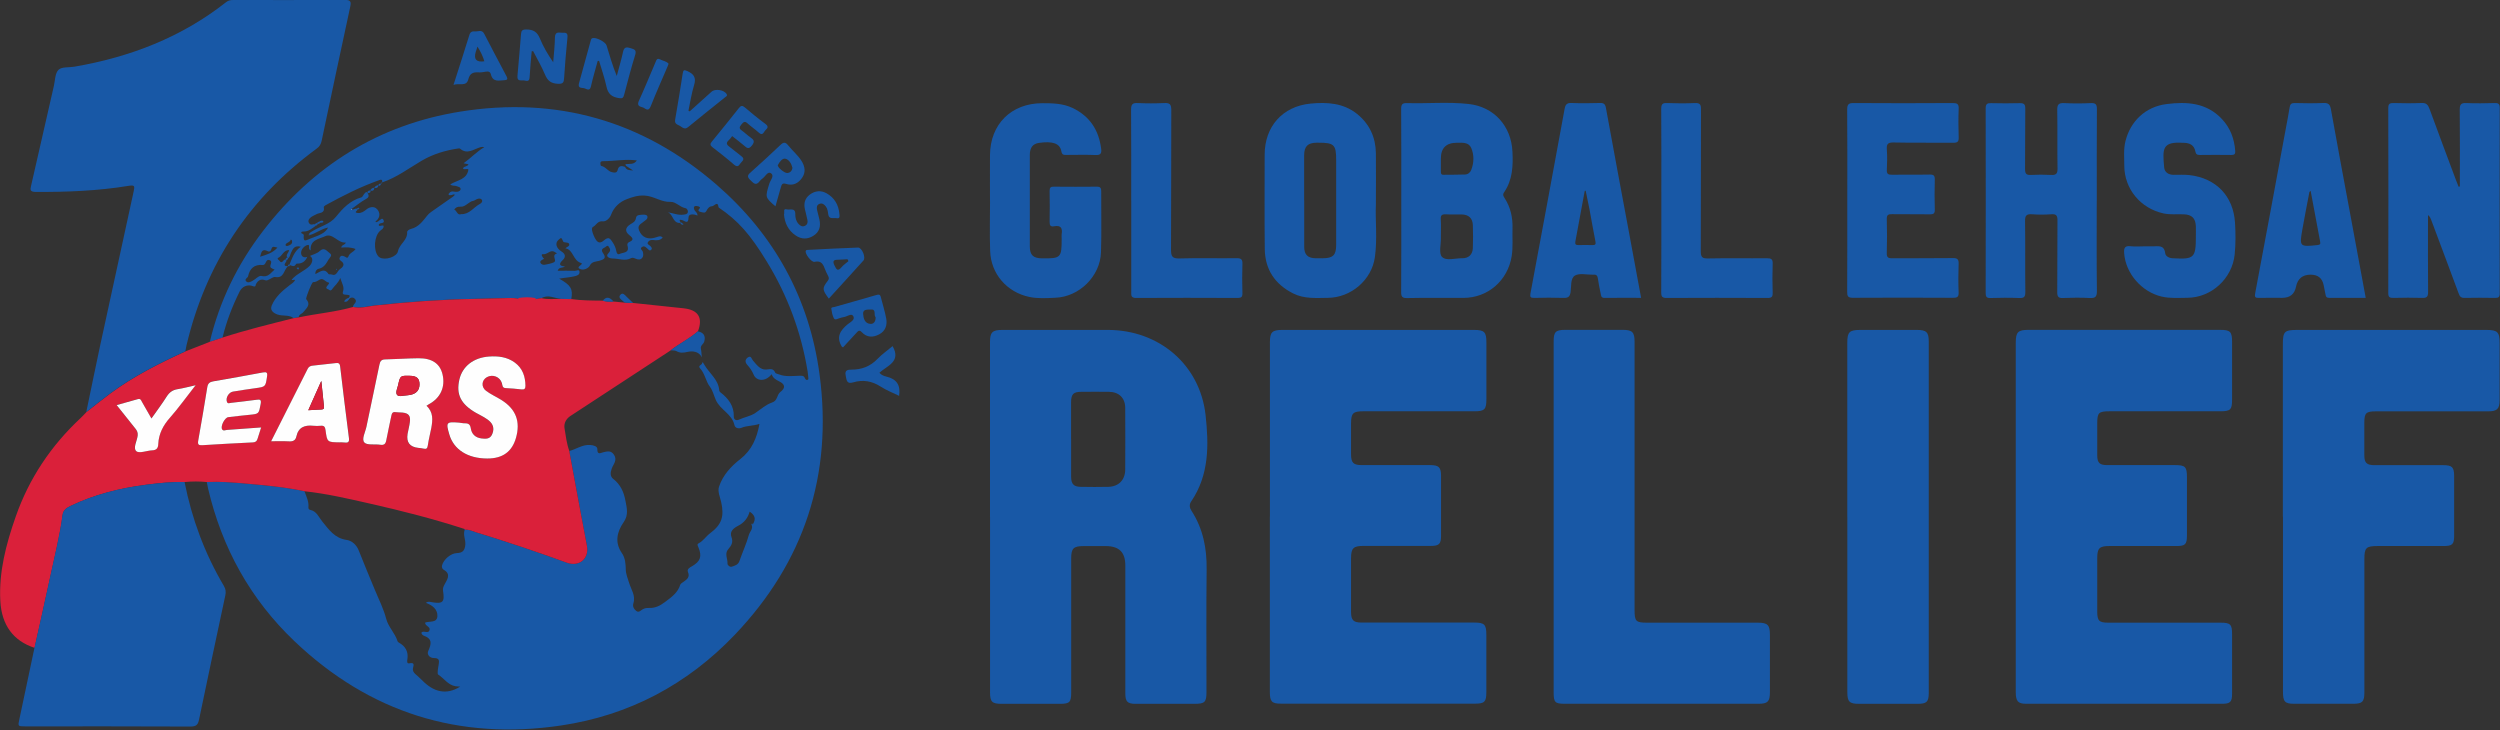
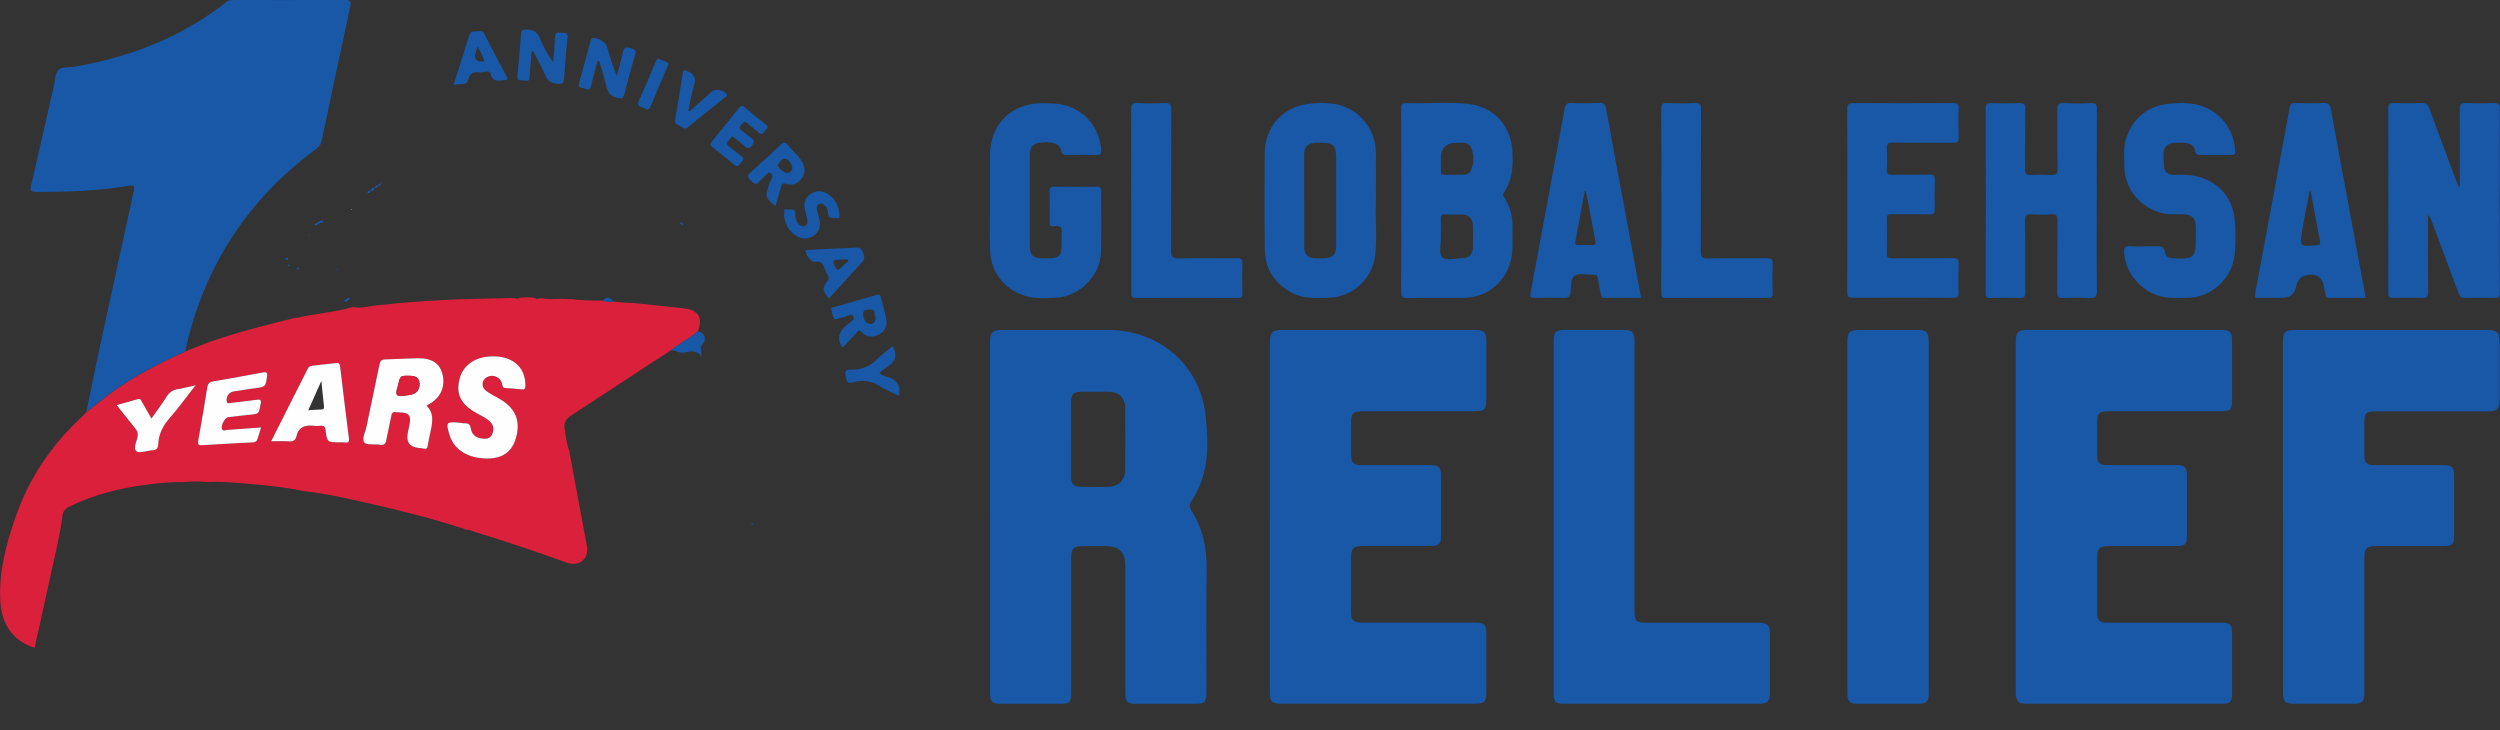
<svg xmlns="http://www.w3.org/2000/svg" width="452" height="132" viewBox="0 0 452 132" fill="none">
  <rect x="0" y="0" width="452" height="132" fill="#333333" stroke="none" />
  <g clip-path="url(#clip0_0_3)">
-     <path d="M37.94 61.78C39.7 54.42 42.95 47.75 47.55 41.77C56.62 29.96 68.5 22.54 83.22 20.18C100.62 17.39 116.19 21.82 129.53 33.37C140.01 42.45 146.35 53.99 148.18 67.73C150.59 85.8 145.43 101.6 132.81 114.81C124.23 123.79 113.7 129.35 101.43 131.17C82.97 133.91 66.8 128.83 53.25 115.94C45.27 108.35 40.13 99.05 37.62 88.32C37.53 87.93 37.47 87.54 37.39 87.15C39.74 87.03 42.09 87.22 44.42 87.43C47.98 87.75 51.55 88.06 55.05 88.82C55.38 89.77 55.88 90.69 55.76 91.75C55.74 91.96 55.86 92.14 56.09 92.19C57.26 92.43 57.62 93.49 58.26 94.28C59.46 95.74 60.5 97.32 62.68 97.62C63.56 97.74 64.43 98.45 64.84 99.48C65.81 101.92 66.82 104.35 67.83 106.78C68.53 108.46 69.36 110.09 69.82 111.87C70.21 113.38 71.44 114.47 71.88 115.95C71.91 116.05 72.03 116.13 72.13 116.19C73.35 116.87 73.85 117.86 73.66 119.15C73.61 119.46 73.51 120.04 74.01 119.93C74.94 119.73 74.82 120.2 74.68 120.75C74.56 121.24 74.77 121.59 75.13 121.9C75.52 122.24 75.91 122.58 76.27 122.95C78.43 125.18 80.73 125.69 83.21 124.14C82.9 124.12 82.62 124.11 82.35 124.07C80.99 123.85 80.28 122.64 79.22 121.96C79.02 121.83 79.2 120.8 79.3 120.23C79.45 119.39 79.44 118.98 78.43 118.97C77.68 118.97 77.14 118.33 77.43 117.69C77.98 116.46 78.22 115.51 76.65 114.94C76.45 114.86 76.16 114.66 76.21 114.35C76.64 113.92 77.45 114.69 77.67 113.89C77.83 113.3 76.86 113.2 76.86 112.57C77.67 112.25 79.01 112.68 79.08 111.4C79.14 110.17 78.19 109.43 77.01 109C77.38 108.69 77.69 108.81 77.98 108.86C80.08 109.23 80.43 108.89 80.1 106.8C80.03 106.34 80.18 106.05 80.4 105.62C80.76 104.92 81.65 103.82 80.26 103.04C80 102.89 79.82 102.61 79.92 102.22C80.21 101.14 81.49 100.04 82.6 100C83.59 99.96 84.03 99.6 84.13 98.49C84.21 97.56 83.68 96.7 84.02 95.79C84.73 95.66 85.34 96.02 85.98 96.21C91.51 97.91 97 99.74 102.44 101.72C104.72 102.55 106.54 101.04 106.12 98.71C105.76 96.71 105.36 94.71 104.99 92.71C104.3 88.99 103.61 85.27 102.92 81.54C104.18 81.23 105.28 80.36 106.67 80.45C107.28 80.49 108.02 80.68 108 81.19C107.97 82.29 108.56 81.9 109.04 81.78C109.79 81.6 110.47 81.39 111.02 82.24C111.65 83.21 110.89 83.93 110.62 84.67C110.34 85.45 110.26 86.11 110.9 86.61C112.17 87.6 112.78 88.94 113.06 90.44C113.3 91.77 113.72 93.04 112.75 94.42C111.58 96.1 111.08 98.05 112.43 99.99C113.05 100.88 113.12 101.94 113.14 102.97C113.16 103.83 113.5 104.56 113.73 105.35C114.09 106.55 114.97 107.69 114.51 109.1C114.34 109.61 114.6 110.13 115.05 110.47C115.49 110.8 115.8 110.41 116.11 110.21C116.5 109.96 116.89 109.9 117.35 109.92C118.45 109.96 119.33 109.53 120.24 108.84C121.4 107.97 122.53 107.19 122.99 105.73C123.06 105.5 123.38 105.34 123.6 105.18C124.2 104.75 124.77 104.36 124.39 103.44C124.16 102.87 124.71 102.61 125.13 102.37C126.63 101.5 126.95 100.6 126.28 98.97C126.17 98.7 125.97 98.41 126.3 98.24C127.15 97.81 127.63 96.98 128.35 96.44C130.47 94.87 130.98 93.42 130.39 90.78C130.19 89.87 129.71 88.89 130 87.99C130.69 85.91 132.16 84.32 133.84 83.01C135.92 81.38 136.84 79.23 137.31 76.64C136.15 77.03 135.07 76.93 134.07 77.34C133.58 77.54 132.92 77.45 132.78 76.83C132.34 74.85 130.26 74.13 129.44 72.36C129.08 71.57 128.9 70.66 128.36 69.94C127.59 68.92 127.46 67.55 126.57 66.59C126.07 66.05 127.04 66 126.94 65.58C126.94 65.57 127.07 65.51 127.08 65.51C127.19 65.68 127.29 65.85 127.39 66.02C128.29 67.54 129.91 68.64 130.04 70.61C130.04 70.71 130.14 70.84 130.22 70.91C131.67 72.03 132.73 73.35 132.67 75.33C132.66 75.82 133.06 76.13 133.61 75.87C134.59 75.41 135.69 75.26 136.6 74.64C137.57 73.98 138.5 73.14 139.58 72.78C140.64 72.43 140.42 71.39 141.08 70.88C142.06 70.13 141.98 69.48 140.84 68.93C140.23 68.64 139.74 68.33 139.52 67.65C138.33 69.15 136.72 68.85 136.27 67.76C135.99 67.09 135.61 66.52 135.12 65.98C134.72 65.54 134.64 65.03 135.19 64.64C135.82 64.19 135.87 64.89 136.12 65.17C136.8 65.93 137.44 66.92 138.56 66.81C139.29 66.74 139.81 66.55 140.16 67.38C140.24 67.56 140.64 67.61 140.9 67.71C142.06 68.15 143.27 67.97 144.46 67.94C144.93 67.94 145.33 67.85 145.54 68.39C145.62 68.59 145.77 68.75 145.99 68.68C146.24 68.6 146.15 68.36 146.13 68.17C146.1 67.85 146.08 67.53 146.03 67.22C144.87 60.09 142.41 53.45 138.63 47.28C135.58 42.3 133.49 39.94 129.92 37.5C129.77 36.21 129.12 37.29 128.73 37.29C128.26 37.29 127.94 37.69 127.75 38.08C127.49 38.62 127.1 38.41 126.73 38.33C126.29 38.24 126.1 38.09 126.51 37.65C126.68 37.47 126.37 37.33 126.19 37.29C126 37.25 125.77 37.21 125.61 37.29C125.4 37.38 125.45 37.62 125.5 37.82C125.59 38.24 126.14 38.41 126.1 38.97C125.44 38.68 124.51 38.62 124.49 39.29C124.45 40.67 123.82 39.93 123.33 39.79C122.74 39.62 122.82 39.85 123.06 40.21C123.01 40.24 122.96 40.28 122.91 40.31C121.6 40.33 121.73 38.72 120.71 38.37C121.7 38.54 122.63 38.96 123.64 38.8C123.92 38.76 124.25 38.72 124.34 38.43C124.45 38.1 124.23 37.7 123.94 37.64C122.93 37.46 122.19 36.46 121.24 36.5C119.56 36.58 118.26 35.46 116.57 35.36C115.31 35.28 114.26 35.65 113.3 36.02C112.09 36.48 110.99 37.42 110.47 38.85C110.27 39.4 109.61 40.1 108.95 40.02C108.03 39.91 107.8 40.74 107.21 41.03C106.84 41.22 107.09 42 107.35 42.61C107.85 43.76 108.33 44.22 109.17 43.48C110.07 42.7 110.33 43.14 110.79 43.85C111.11 44.33 111.32 44.82 111.42 45.37C111.48 45.72 111.65 46.1 112.01 45.92C112.63 45.61 113.85 45.8 113.46 44.45C113.39 44.21 113.41 43.91 113.76 43.76C114.61 43.4 114.48 43.06 113.81 42.53C112.93 41.85 113.03 41.15 113.96 40.56C114.41 40.27 114.89 40.1 114.99 39.39C115.07 38.78 115.79 38.86 116.3 38.81C116.57 38.79 116.97 38.85 117.04 39.1C117.18 39.63 116.66 39.82 116.34 40.1C115.86 40.52 115.16 40.73 115.56 41.69C116.07 42.91 117.13 43.43 118.68 42.89C119.11 42.74 119.46 42.59 119.82 42.96C119.34 43.49 118.74 43.48 118.14 43.4C117.74 43.35 117.4 43.42 117.18 43.73C116.88 44.14 117.36 44.26 117.55 44.46C117.75 44.67 117.99 44.91 117.74 45.16C117.46 45.45 117.25 45.13 117.05 44.95C116.78 44.71 116.52 44.4 116.12 44.63C115.55 44.96 116.16 45.23 116.22 45.52C116.31 45.93 116.38 46.29 116.09 46.64C115.77 47.02 115.35 46.94 115 46.8C114.69 46.68 114.39 46.51 114.1 46.67C113 47.28 111.87 46.72 110.76 46.74C110.37 46.74 109.31 46.47 110.01 45.77C110.59 45.2 110.17 44.82 110.03 44.57C109.84 44.22 109.51 44.69 109.24 44.8C108.63 45.06 108.81 45.45 109.09 45.86C109.72 46.76 109.03 46.93 108.39 47.14C107.75 47.34 107.03 47.21 106.61 48.07C106.45 48.4 105.63 48.92 104.98 48.68C103.89 48.29 105.5 47.88 105.13 47.57C103.54 47.16 103.73 45.14 102.22 44.9C102.5 44.6 102.98 44.55 102.92 44.18C102.86 43.83 102.42 43.88 102.13 43.81C102 43.78 101.89 43.83 101.8 43.61C101.5 42.89 101.47 42.91 100.94 43.4C100.31 43.98 100.57 44.88 101.53 45.48C102.25 45.92 102.31 46.48 101.75 47.01C101.17 47.56 100.89 48.09 102.15 48.18C101.7 48.5 101.09 48.22 100.82 48.95C101.89 48.95 102.91 48.92 103.91 48.97C104.2 48.99 104.75 48.6 104.78 49.18C104.8 49.7 104.33 49.85 103.79 49.97C102.98 50.16 102.13 50.19 101.1 50.38C103.24 51.58 103.61 52.24 103.29 54.08C102.67 54.07 102.04 54.05 101.42 54.04C100.25 53.92 99.1 53.19 97.89 53.91C97.48 53.97 97.07 54.04 96.66 54.1C95.73 54.1 94.79 54.1 93.86 54.1C93.13 53.82 92.37 53.88 91.61 53.89C89.66 53.93 87.7 54 85.75 54.03C79.72 54.14 73.72 54.57 67.73 55.23C66.44 55.37 65.15 55.79 63.82 55.49C63.81 54.98 64.62 54.7 64.25 54.14C64.03 53.81 63.63 53.68 63.22 53.94C63.17 53.9 63.13 53.86 63.08 53.82C63.38 53.41 63.2 53.35 62.78 53.3C62.46 53.26 61.79 53.37 62.01 52.73C62.3 51.86 61.82 51.26 61.52 50.26C61.13 51.24 60.47 51.66 60.05 52.28C59.73 52.75 59.55 52.36 59.29 52.28C59.01 52.18 58.89 52.08 59.09 51.78C59.25 51.55 59.73 51.13 59.37 51.07C58.8 50.97 58.46 50.2 57.81 50.55C57.43 50.76 57.1 51.03 56.61 51.01C56.38 51 55.21 53.92 55.37 54.1C56.27 55.13 55.37 55.75 54.84 56.43C54.58 56.76 54.03 56.83 54 57.37C53.69 57.42 53.38 57.47 53.07 57.51C52.21 56.86 51.13 57.2 50.16 56.86C49.35 56.57 48.78 56.06 49.14 55.21C49.8 53.65 51.04 52.59 52.33 51.59C52.71 51.3 53.14 51.08 53.36 50.63C53.15 50.5 52.79 50.75 52.74 50.55C53.7 49.45 55.05 49.01 55.99 48.07C56.21 47.85 56.91 46.86 56.04 46.27C56.66 45.98 57.35 45.83 57.78 45.41C58.64 44.58 59.12 45.43 59.61 45.77C60.18 46.16 59.63 46.54 59.39 46.94C58.95 47.69 58.57 48.41 57.59 48.6C57.28 48.66 56.96 49.02 57.03 49.56C57.85 49.17 58.63 48.36 59.39 49.55C59.45 49.65 59.78 49.55 59.95 49.63C60.89 49.99 60.97 48.97 61.48 48.65C61.95 48.35 62.52 47.76 61.64 47.17C61.38 46.99 61.28 46.76 61.48 46.46C61.68 46.15 61.91 46.24 62.2 46.33C62.45 46.4 62.82 46.86 62.99 46.37C63.21 45.71 63.93 45.58 64.29 45.02C63.42 44.68 62.57 44.69 61.69 44.76C61.8 44.18 62.45 44.32 62.5 43.84C61.07 44.01 60.17 42.06 58.78 42.71C57.68 43.22 56.01 43.36 56.17 45.26C55.52 45.02 56.27 44.04 55.48 44.33C54.99 44.51 54.39 45.11 54.44 45.8C54.48 46.31 54.87 46.69 55.55 46.44C55.203 47.273 54.6 47.68 53.74 47.66C53.67 47.66 53.55 47.68 53.53 47.73C53.2 48.39 52.74 48.02 52.31 47.89C52.83 46.73 53.14 45.45 54.39 44.61C53.14 44.28 52.94 45.1 52.62 45.69C52.44 46.02 52.46 46.47 52.08 46.7C51.45 46.14 52.26 45.7 52.27 45.21C51.23 45.19 51.07 46.29 50.31 46.61C50.07 46.71 50.26 46.93 50.43 47.05C50.63 47.19 50.73 47.59 51.07 47.31C51.25 47.17 51.33 46.91 51.61 46.91C51.97 47.09 51.73 47.3 51.62 47.48C51.21 48.12 51.66 48.11 52.09 48.12C51.29 48.73 51.39 50.39 49.76 50.08C49.44 50.02 49.04 50.36 48.67 50.52C48.43 50.62 48.26 50.79 47.92 50.66C47.18 50.37 46.63 50.69 46.27 51.39C46.2 51.53 46.27 51.94 45.77 51.75C44.71 51.33 43.76 51.84 43.33 52.7C42 55.36 40.93 58.14 40.23 61.05C39.46 61.31 38.69 61.56 37.92 61.82L37.94 61.78ZM68.28 40.09C68.36 40.03 68.44 39.97 68.52 39.9C68.79 39.76 69.12 39.25 69.35 39.81C69.67 40.59 68.45 40.09 68.48 40.74C68.72 41.06 69.16 40.53 69.38 40.92L69.35 40.9C69.37 41.34 69.01 41.49 68.74 41.72C67.65 42.65 67.46 45.25 68.39 46.33C68.47 46.42 68.56 46.5 68.67 46.56C69.63 47.1 71.75 46.47 71.96 45.41C72.22 44.1 73.7 43.44 73.61 41.99C73.59 41.72 73.98 41.47 74.3 41.39C75.64 41.07 76.41 40.03 77.19 39.04C77.42 38.75 77.65 38.52 77.95 38.32C79.29 37.39 80.62 36.45 81.95 35.52C82.05 35.42 82.15 35.32 82.25 35.22C82.06 35.09 81.89 35.16 81.71 35.26C81.52 35.26 81.24 35.34 81.16 35.25C80.99 35.06 81.23 34.91 81.36 34.78C81.67 34.5 82.02 34.64 82.37 34.68C82.74 34.71 83.2 34.59 83.27 34.25C83.35 33.83 82.85 33.78 82.54 33.65C82.21 33.51 81.78 33.68 81.41 33.34C82.67 32.55 84.44 32.48 84.69 30.64C84.38 30.4 83.98 30.78 83.7 30.46C83.9 30 84.53 30.17 84.7 29.7C84.46 29.65 84.24 29.61 83.82 29.52C85.18 28.53 86.22 27.39 87.58 26.59C87.3 26.54 87.07 26.56 86.85 26.62C85.64 26.96 84.48 28.01 83.17 26.87C83.12 26.83 83.02 26.82 82.94 26.83C80.58 27.17 78.32 27.84 76.27 29.04C73.91 30.42 71.72 32.1 69.09 32.98C69.2 32.26 68.7 32.52 68.42 32.62C65.09 33.81 61.94 35.41 58.85 37.11C58.72 37.18 58.52 37.36 58.54 37.44C58.79 38.63 57.72 38.42 57.17 38.75C56.83 38.96 56.43 39.08 56.15 39.33C55.91 39.55 55.63 39.87 55.84 40.27C56.05 40.68 56.4 40.64 56.77 40.52C56.89 40.61 57.01 40.71 57.12 40.8C56.42 41.29 55.78 41.9 54.81 41.86C54.44 41.85 54.37 42.14 54.59 42.22C55.09 42.38 54.88 42.71 54.9 42.98C54.93 43.49 55.11 43.58 55.58 43.36C56.23 43.06 56.93 42.86 57.58 42.57C58.23 42.27 58.89 41.95 59.32 41.14C58.03 41.4 57.13 42.2 56.02 42.49C55.98 42.42 55.94 42.35 55.88 42.3C56 42.03 56.27 41.94 56.5 41.79C57.91 40.89 59.65 40.57 60.79 39.14C61.99 37.64 63.34 36.24 65.32 35.69C65.57 35.62 65.7 35.2 65.92 34.97C66.06 34.83 66.23 34.55 66.47 34.89C66.7 35.34 66.78 35.65 66.17 35.98C65.25 36.48 64.44 37.16 63.58 37.77C63.53 37.81 63.49 37.85 63.44 37.89C63.49 37.89 63.53 37.9 63.58 37.91C63.58 37.86 63.56 37.8 63.55 37.75C63.87 38.07 64.18 37.62 64.5 37.73C64.55 37.79 64.6 37.85 64.65 37.91C64.56 38.13 63.91 38.44 64.72 38.51C65.3 38.56 65.78 38.26 66.22 37.89C66.79 37.4 67.57 37.28 68.06 37.71C68.56 38.14 68.84 38.91 68.31 39.63C68.23 39.71 68.15 39.79 68.07 39.88C68 39.95 67.86 40.07 67.87 40.08C67.99 40.25 68.12 40.15 68.24 40.07L68.28 40.09ZM47.05 46.41C48.15 46.06 49.28 45.77 50.16 44.77C49.64 44.66 49.22 44.39 49.06 45.06C48.98 45.38 48.74 45.58 48.44 45.43C47.29 44.83 47.24 45.72 47.03 46.42L47.01 46.45L47.04 46.41H47.05ZM113 30.15C113.26 30.81 113.81 30.76 114.46 30.82C113.95 30.48 113.56 30.22 113.17 29.97C113.14 29.91 113.1 29.85 113.08 29.78C113.08 29.75 113.11 29.68 113.13 29.68C113.82 29.58 114.63 29.82 115.14 29C113.06 28.73 111.08 29.14 109.1 29.14C108.86 29.14 108.58 29.14 108.55 29.46C108.53 29.64 108.61 29.99 108.68 30C109.51 30.12 109.9 31 110.68 31.14C111.07 31.21 111.54 31.34 111.69 30.68C111.86 29.93 112.42 29.95 113.01 30.17L113 30.15ZM136.14 94.75C136.69 93.82 136.52 93.17 135.54 92.5C135.21 93.65 134.56 94.5 133.46 95.06C132.68 95.46 131.85 96.06 132.25 97.1C132.61 98.05 132.22 98.66 131.67 99.29C130.94 100.12 131.6 101.04 131.53 101.91C131.51 102.12 131.92 102.6 132.33 102.45C132.87 102.26 133.46 102.13 133.69 101.43C134.23 99.86 134.95 98.33 135.39 96.73C135.55 96.13 136.17 95.65 135.92 94.94L136.15 94.73L136.14 94.75ZM49.65 48.74C49.39 48.62 49.17 48.56 49.01 48.43C48.54 48.05 49.51 47.28 48.7 47.02C47.97 46.79 48.17 47.96 47.5 47.91C45.99 47.79 45.17 48.5 44.85 49.96C44.79 50.23 44.19 50.44 44.46 50.81C44.79 51.25 45.28 50.97 45.65 50.78C46.2 50.49 46.82 49.78 47.25 49.89C48.49 50.21 48.92 49.34 49.65 48.74ZM83.35 38.72C84.89 38.78 85.62 37.47 86.75 36.88C86.97 36.77 87.33 36.47 87.11 36.12C86.91 35.81 86.54 35.89 86.24 35.99C86.02 36.07 85.83 36.26 85.6 36.3C84.72 36.45 84.18 37.43 83.3 37.37C82.72 37.33 82.42 37.49 82.12 37.89C82.61 38.07 82.64 38.95 83.34 38.73L83.35 38.72ZM100.73 45.83C100.53 45.7 100.38 45.6 100.23 45.52C99.45 45.1 98.96 46.09 98.13 45.96C97.75 45.9 98.04 46.55 98.37 46.79C98.27 46.85 98.16 46.9 98.06 46.96C97.85 47.08 97.59 47.24 97.71 47.5C97.85 47.82 98.21 47.92 98.53 47.86C99.07 47.76 99.64 47.66 100.13 47.43C100.81 47.12 99.58 46.11 100.73 45.82V45.83ZM52.81 43.63C52.83 43.4 52.57 43.29 52.56 43.33C52.44 43.84 51.82 43.81 51.65 44.19C51.55 44.41 51.8 44.54 52.01 44.46C52.4 44.31 52.87 44.2 52.81 43.63Z" fill="#1858A6" />
    <path d="M102.92 81.54C103.61 85.26 104.29 88.98 104.99 92.71C105.36 94.71 105.76 96.7 106.12 98.71C106.54 101.04 104.71 102.55 102.44 101.72C97 99.74 91.52 97.91 85.98 96.21C85.34 96.02 84.73 95.66 84.02 95.79V95.81C84.12 95.63 83.96 95.63 83.86 95.6C78.25 93.78 72.54 92.33 66.79 91.03C62.91 90.15 59.02 89.24 55.05 88.82C51.54 88.06 47.98 87.75 44.42 87.43C42.08 87.22 39.74 87.03 37.39 87.15C36.06 87.02 34.72 87.02 33.39 87.15C31.03 87.1 28.69 87.35 26.36 87.65C21.63 88.26 17.05 89.42 12.73 91.49C12.01 91.84 11.43 92.27 11.32 93.11C10.83 96.86 9.89 100.51 9.11 104.2C8.19 108.52 7.2 112.82 6.25 117.13C2.4 115.88 0.3 113.01 0.06 108.69C-0.23 103.38 1.11 98.35 2.84 93.41C5.25 86.51 9.21 80.6 14.55 75.61C14.93 75.26 15.27 74.87 15.63 74.5C17.07 73.38 18.49 72.22 19.95 71.14C24.16 68.03 28.8 65.69 33.54 63.52C35.01 62.94 36.49 62.36 37.96 61.79C38.73 61.53 39.5 61.28 40.27 61.02C44.5 59.65 48.81 58.6 53.11 57.52C53.42 57.47 53.73 57.42 54.04 57.38C57.3 56.68 60.64 56.42 63.85 55.5C65.18 55.81 66.47 55.39 67.76 55.24C73.75 54.58 79.75 54.15 85.78 54.04C87.73 54 89.69 53.94 91.64 53.9C92.4 53.88 93.16 53.82 93.88 54.1C93.81 54.06 93.75 54.03 93.7 53.99C93.69 53.98 93.7 53.88 93.72 53.88C94.77 53.72 95.82 53.68 96.86 53.9C96.84 53.96 96.83 54.02 96.79 54.07C96.77 54.09 96.72 54.09 96.68 54.1C97.09 54.04 97.5 53.97 97.91 53.91C99.08 54.19 100.26 54.02 101.44 54.04C102.06 54.05 102.69 54.07 103.31 54.08C105.19 54.34 107.09 54.34 108.98 54.36C109.62 54.57 110.28 54.55 110.95 54.52C111.63 54.59 112.31 54.65 112.99 54.72C113.49 54.74 113.99 54.76 114.49 54.78C117.53 55.1 120.57 55.42 123.6 55.74C126.24 56.02 127.13 57.44 126.19 59.9C124.68 61.24 122.83 62.11 121.24 63.36C115.2 67.31 109.16 71.25 103.13 75.21C102.34 75.73 101.91 76.55 102.07 77.47C102.3 78.84 102.45 80.22 102.93 81.54H102.92ZM88.08 82.9C90.83 82.9 92.54 81.69 93.26 79.2C94.12 76.22 93.28 73.97 90.64 72.32C89.73 71.75 88.73 71.31 87.87 70.67C86.93 69.97 87.05 68.72 88.01 68.19C89.05 67.61 90.37 68.12 90.72 69.26C90.84 69.66 90.76 70.14 91.42 70.17C92.38 70.21 93.33 70.31 94.28 70.41C94.8 70.47 94.99 70.28 94.98 69.75C94.96 68.07 94.47 66.6 93.07 65.56C91.68 64.53 90.05 64.34 88.39 64.46C85.58 64.66 83.59 66.24 83.03 68.63C82.41 71.3 83.27 73.04 86 74.62C86.48 74.9 87 75.13 87.47 75.42C87.87 75.67 88.29 75.93 88.62 76.27C89.28 76.95 89.31 77.78 88.92 78.6C88.54 79.41 87.77 79.36 87.04 79.27C85.96 79.13 85.27 78.5 85.1 77.45C84.99 76.75 84.68 76.52 84.03 76.53C83.67 76.53 83.32 76.44 82.96 76.41C80.68 76.22 80.57 76.35 81.22 78.56C82.02 81.29 84.54 82.88 88.06 82.9H88.08ZM77.11 73.37C77.27 73.26 77.4 73.17 77.54 73.09C79.64 71.97 80.54 69.98 80 67.69C79.54 65.75 78.12 64.76 75.64 64.78C73.65 64.79 71.65 64.95 69.66 64.99C68.96 65 68.72 65.26 68.59 65.94C67.84 69.69 67.02 73.43 66.24 77.17C66.04 78.14 65.33 79.4 65.86 80.01C66.34 80.56 67.73 80.27 68.71 80.42C69.4 80.53 69.7 80.3 69.83 79.61C70.1 78.12 70.46 76.65 70.75 75.16C70.84 74.68 71.01 74.45 71.53 74.53C71.92 74.59 72.33 74.56 72.72 74.6C73.88 74.71 74.26 75.17 74.09 76.35C73.99 77.06 73.79 77.75 73.68 78.46C73.42 79.993 74.077 80.837 75.65 80.99C75.97 81.02 76.29 81.06 76.6 81.13C77.11 81.24 77.27 81.06 77.34 80.54C77.49 79.48 77.77 78.43 77.97 77.38C78.24 75.94 78.37 74.52 77.1 73.38L77.11 73.37ZM49.02 79.78C50.22 79.78 51.25 79.73 52.28 79.8C52.99 79.84 53.44 79.62 53.59 78.93C53.96 77.23 55.11 76.8 56.67 76.98C57.1 77.03 57.55 77.02 57.99 76.98C58.6 76.93 58.79 77.18 58.87 77.78C59.16 79.95 59.19 79.95 61.39 79.98C61.71 79.98 62.03 79.97 62.35 80.01C63 80.1 63.18 79.85 63.1 79.21C62.55 74.9 62.01 70.58 61.51 66.26C61.44 65.61 61.14 65.59 60.66 65.65C59.31 65.81 57.96 65.96 56.61 66.1C56.19 66.14 55.86 66.23 55.65 66.66C53.47 71 51.27 75.34 49.03 79.78H49.02ZM47.22 77.27C45.07 77.43 43.05 77.58 41.03 77.72C40.74 77.74 40.38 77.97 40.16 77.61C39.82 77.07 40.64 75.49 41.28 75.41C42.55 75.26 43.82 75.11 45.09 74.99C46.85 74.83 46.79 74.83 47.13 73.03C47.28 72.21 47 72.19 46.36 72.27C44.82 72.48 43.27 72.65 41.73 72.83C41.48 72.86 41.18 73.04 41.03 72.64C40.77 71.95 41.35 70.92 42.12 70.79C43.46 70.57 44.8 70.36 46.14 70.18C48.03 69.92 47.99 69.93 48.28 68.09C48.4 67.33 48.2 67.2 47.5 67.33C44.52 67.89 41.54 68.43 38.55 68.94C37.91 69.05 37.59 69.31 37.48 69.98C36.96 73.21 36.42 76.43 35.84 79.64C35.71 80.37 35.9 80.52 36.61 80.48C39.63 80.28 42.66 80.13 45.69 79.98C46.16 79.96 46.43 79.79 46.56 79.34C46.74 78.7 46.96 78.06 47.22 77.26V77.27ZM35.38 69.63C34.12 69.91 33.12 70.2 32.1 70.35C31.2 70.49 30.61 70.91 30.12 71.68C29.28 73.01 28.33 74.27 27.36 75.65C26.74 74.57 26.23 73.63 25.68 72.71C25.51 72.43 25.43 72 24.91 72.15C23.66 72.51 22.4 72.86 21.07 73.23C22.26 74.73 23.35 76.1 24.45 77.47C24.76 77.86 24.95 78.22 24.87 78.77C24.74 79.74 23.99 81.03 24.63 81.57C25.16 82.02 26.51 81.46 27.5 81.41C28.24 81.37 28.57 81.07 28.59 80.32C28.66 78.45 29.45 76.93 30.7 75.52C32.3 73.71 33.72 71.72 35.36 69.62L35.38 69.63Z" fill="#DA203A" />
    <path d="M178.99 93.4C178.99 82.9 178.99 72.39 178.99 61.89C178.99 60.06 179.4 59.65 181.24 59.65C187.6 59.65 193.95 59.65 200.31 59.65C209.55 59.66 216.96 65.93 217.97 75.06C218.56 80.41 218.64 85.87 215.36 90.67C214.99 91.22 215.06 91.79 215.42 92.35C217.51 95.58 218.21 99.13 218.16 102.95C218.07 110.34 218.14 117.73 218.13 125.12C218.13 126.96 217.83 127.25 215.96 127.25C212.4 127.25 208.85 127.25 205.29 127.25C203.85 127.25 203.46 126.85 203.46 125.39C203.46 117.68 203.46 109.97 203.46 102.26C203.46 99.86 202.36 98.75 199.96 98.73C198.64 98.72 197.32 98.73 196 98.73C194.06 98.73 193.67 99.12 193.67 101.02C193.67 109.09 193.67 117.16 193.67 125.22C193.67 126.96 193.39 127.25 191.66 127.25C188.14 127.25 184.63 127.25 181.11 127.25C179.35 127.25 179 126.9 179 125.16C179 114.58 179 103.99 179 93.41L178.99 93.4ZM193.66 79.41C193.66 81.68 193.65 83.96 193.66 86.23C193.67 87.51 194.14 88 195.37 88.02C197.05 88.05 198.72 88.06 200.4 88.02C202.26 87.97 203.44 86.76 203.44 84.89C203.46 81.18 203.46 77.47 203.44 73.76C203.44 71.96 202.32 70.87 200.52 70.84C198.84 70.82 197.17 70.83 195.49 70.84C194.08 70.84 193.66 71.26 193.65 72.71C193.64 74.94 193.65 77.18 193.65 79.41H193.66Z" fill="#1858A6" />
    <path d="M33.51 63.51C28.77 65.68 24.12 68.02 19.92 71.13C18.45 72.22 17.04 73.37 15.6 74.49C16.43 70.51 17.24 66.53 18.09 62.55C20.11 53.2 22.14 43.85 24.19 34.5C24.38 33.63 24.3 33.43 23.31 33.59C17.74 34.51 12.12 34.73 6.47 34.7C5.33 34.7 5.47 34.23 5.64 33.5C7.01 27.52 8.37 21.53 9.74 15.54C9.97 14.53 9.95 13.24 10.58 12.62C11.16 12.05 12.45 12.23 13.43 12.06C23.5 10.33 32.79 6.76 40.88 0.39C41.3 0.06 41.72 0 42.21 0C48.93 0 55.64 0.03 62.36 -0.02C63.44 -0.02 63.51 0.36 63.32 1.23C61.58 9.3 59.85 17.37 58.16 25.44C58.03 26.08 57.76 26.5 57.24 26.88C45.03 35.84 37.2 47.7 33.72 62.43C33.64 62.78 33.58 63.13 33.51 63.49V63.51Z" fill="#1858A6" />
    <path d="M364.45 93.37C364.45 82.9 364.45 72.44 364.45 61.97C364.45 60.04 364.84 59.64 366.75 59.64C378.3 59.64 389.85 59.64 401.41 59.64C403.23 59.64 403.56 59.97 403.56 61.81C403.56 65.29 403.56 68.76 403.56 72.24C403.56 74.09 403.28 74.36 401.39 74.36C394.75 74.36 388.12 74.36 381.48 74.36C379.42 74.36 379.18 74.59 379.18 76.61C379.18 78.53 379.17 80.44 379.18 82.36C379.19 83.67 379.61 84.08 380.92 84.09C385.04 84.1 389.15 84.09 393.27 84.09C395.09 84.09 395.4 84.4 395.4 86.26C395.4 89.78 395.4 93.29 395.4 96.81C395.4 98.41 395.1 98.72 393.53 98.72C389.49 98.72 385.46 98.72 381.42 98.72C379.56 98.72 379.18 99.1 379.18 100.95C379.18 104.15 379.18 107.34 379.18 110.54C379.18 112.25 379.51 112.58 381.2 112.58C387.96 112.58 394.71 112.58 401.47 112.58C403.26 112.58 403.56 112.88 403.56 114.66C403.56 118.26 403.56 121.85 403.56 125.45C403.56 126.89 403.22 127.24 401.81 127.24C389.98 127.24 378.15 127.24 366.31 127.24C364.85 127.24 364.45 126.78 364.45 125.12C364.45 114.53 364.45 103.95 364.45 93.36V93.37Z" fill="#1858A6" />
    <path d="M229.6 93.41C229.6 82.91 229.6 72.4 229.6 61.9C229.6 60.05 230 59.65 231.84 59.65C243.39 59.65 254.94 59.65 266.49 59.65C268.36 59.65 268.74 60.02 268.74 61.88C268.74 65.31 268.74 68.75 268.74 72.18C268.74 74.03 268.41 74.36 266.58 74.36C259.87 74.36 253.15 74.36 246.44 74.36C244.63 74.36 244.28 74.72 244.27 76.53C244.27 78.41 244.27 80.28 244.27 82.16C244.27 83.66 244.7 84.09 246.19 84.09C250.31 84.09 254.42 84.09 258.54 84.09C260.14 84.09 260.54 84.47 260.54 86.03C260.54 89.66 260.54 93.3 260.54 96.93C260.54 98.33 260.16 98.7 258.77 98.7C254.69 98.7 250.62 98.7 246.54 98.7C244.68 98.7 244.27 99.11 244.27 100.93C244.27 104.17 244.27 107.4 244.27 110.64C244.27 112.14 244.7 112.56 246.19 112.56C252.98 112.56 259.78 112.56 266.57 112.56C268.38 112.56 268.73 112.91 268.73 114.74C268.73 118.21 268.73 121.69 268.73 125.16C268.73 126.88 268.4 127.22 266.72 127.22C255.01 127.22 243.3 127.22 231.59 127.22C229.95 127.22 229.59 126.85 229.59 125.14C229.59 114.56 229.59 103.97 229.59 93.39L229.6 93.41Z" fill="#1858A6" />
    <path d="M412.74 93.43C412.74 83.04 412.74 72.66 412.74 62.27C412.74 59.93 413.02 59.65 415.35 59.65C426.74 59.65 438.14 59.65 449.53 59.65C451.54 59.65 451.93 60.03 451.93 62.01C451.93 65.45 451.93 68.88 451.93 72.32C451.93 73.94 451.48 74.37 449.85 74.37C443.09 74.37 436.34 74.37 429.58 74.37C427.77 74.37 427.47 74.67 427.47 76.44C427.47 78.4 427.47 80.36 427.47 82.31C427.47 83.67 427.89 84.09 429.26 84.1C433.42 84.11 437.58 84.1 441.73 84.1C443.34 84.1 443.7 84.46 443.71 86.07C443.71 89.67 443.71 93.26 443.71 96.86C443.71 98.42 443.39 98.72 441.79 98.72C437.83 98.72 433.87 98.72 429.92 98.72C427.78 98.72 427.48 99.02 427.48 101.1C427.48 109.13 427.48 117.16 427.48 125.19C427.48 126.88 427.12 127.24 425.46 127.24C421.9 127.24 418.34 127.24 414.79 127.24C413.11 127.24 412.76 126.88 412.76 125.06C412.76 118.03 412.76 111 412.76 103.97V93.42L412.74 93.43Z" fill="#1858A6" />
    <path d="M280.9 93.38C280.9 82.83 280.9 72.29 280.9 61.74C280.9 60 281.25 59.64 282.99 59.64C286.47 59.64 289.95 59.64 293.42 59.64C295.11 59.64 295.53 60.06 295.53 61.76C295.53 77.94 295.53 94.12 295.53 110.3C295.53 112.34 295.77 112.58 297.79 112.58C304.47 112.58 311.14 112.58 317.82 112.58C319.59 112.58 320 112.99 320 114.76C320 118.24 320 121.71 320 125.19C320 126.84 319.59 127.24 317.96 127.24C306.29 127.24 294.61 127.24 282.94 127.24C281.13 127.24 280.9 127 280.9 125.14C280.9 114.55 280.9 103.97 280.9 93.38Z" fill="#1858A6" />
-     <path d="M6.23 117.13C7.19 112.82 8.18 108.52 9.09 104.2C9.87 100.51 10.82 96.86 11.3 93.11C11.41 92.27 11.99 91.84 12.71 91.49C17.03 89.41 21.61 88.26 26.34 87.65C28.67 87.35 31.01 87.09 33.37 87.15C34.68 93.81 37.02 100.09 40.48 105.94C40.81 106.5 40.87 107.02 40.74 107.64C39.14 115.12 37.55 122.6 35.99 130.09C35.8 131.02 35.49 131.36 34.46 131.36C24.51 131.31 14.57 131.33 4.62 131.33C3.2 131.33 3.22 131.33 3.51 129.99C4.42 125.71 5.32 121.42 6.23 117.14V117.13Z" fill="#1858A6" />
    <path d="M333.99 93.4C333.99 82.94 333.99 72.47 333.99 62.01C333.99 60.01 334.36 59.65 336.37 59.65C339.77 59.65 343.16 59.65 346.56 59.65C348.29 59.65 348.72 60.05 348.72 61.74C348.72 82.91 348.72 104.07 348.72 125.24C348.72 126.91 348.35 127.25 346.66 127.25C343.14 127.25 339.63 127.25 336.11 127.25C334.37 127.25 334 126.88 334 125.15C334 114.57 334 103.98 334 93.4H333.99Z" fill="#1858A6" />
    <path d="M444.74 33.72C444.74 29.09 444.77 24.46 444.72 19.83C444.72 18.9 444.94 18.59 445.9 18.63C447.62 18.71 449.34 18.68 451.06 18.63C451.73 18.61 451.95 18.82 451.95 19.51C451.93 30.7 451.93 41.88 451.95 53.07C451.95 53.73 451.71 53.87 451.11 53.86C449.27 53.83 447.43 53.82 445.59 53.86C444.93 53.88 444.72 53.59 444.52 53.04C442.88 48.59 441.2 44.15 439.54 39.71C439.43 39.43 439.32 39.14 438.98 38.88C438.98 39.25 438.98 39.62 438.98 39.98C438.98 44.25 438.96 48.53 439 52.8C439 53.65 438.77 53.89 437.93 53.86C436.21 53.8 434.49 53.82 432.77 53.86C432.1 53.87 431.79 53.78 431.8 52.98C431.83 41.83 431.83 30.69 431.8 19.54C431.8 18.75 432.08 18.62 432.77 18.63C434.45 18.67 436.13 18.7 437.81 18.62C438.67 18.58 438.98 18.94 439.25 19.67C440.82 23.97 442.44 28.26 444.04 32.56C444.19 32.96 444.35 33.36 444.51 33.75C444.58 33.74 444.66 33.72 444.73 33.71L444.74 33.72Z" fill="#1858A6" />
    <path d="M253.35 36.22C253.35 30.71 253.37 25.2 253.33 19.7C253.33 18.87 253.54 18.61 254.39 18.64C258.1 18.75 261.83 18.39 265.52 18.8C270.12 19.3 273.23 22.79 273.45 27.41C273.58 29.98 273.48 32.53 271.94 34.77C271.64 35.2 271.82 35.49 272.05 35.84C273.12 37.51 273.52 39.35 273.46 41.31C273.41 42.98 273.58 44.66 273.31 46.33C272.6 50.72 269.02 53.85 264.6 53.86C261.21 53.87 257.81 53.82 254.42 53.89C253.49 53.91 253.32 53.62 253.33 52.75C253.37 47.24 253.35 41.74 253.35 36.23V36.22ZM260.51 42.63C260.51 42.75 260.51 42.87 260.51 42.99C260.54 44.18 260.11 45.81 260.71 46.44C261.47 47.23 263.11 46.67 264.37 46.69C265.53 46.71 266.24 46.02 266.29 44.87C266.34 43.48 266.34 42.08 266.29 40.69C266.25 39.47 265.55 38.81 264.31 38.77C263.36 38.74 262.4 38.81 261.44 38.75C260.73 38.71 260.44 38.89 260.49 39.66C260.56 40.65 260.51 41.65 260.51 42.64V42.63ZM260.51 28.68C260.51 29.44 260.51 30.19 260.51 30.95C260.51 31.28 260.5 31.61 260.97 31.6C262.28 31.58 263.6 31.6 264.91 31.55C265.42 31.53 265.84 31.16 266 30.72C266.5 29.42 266.54 28.04 266.01 26.78C265.55 25.67 264.4 25.81 263.4 25.81C261.467 25.81 260.503 26.767 260.51 28.68Z" fill="#1858A6" />
    <path d="M379.09 36.3C379.09 41.73 379.05 47.17 379.12 52.6C379.13 53.71 378.8 53.93 377.79 53.88C376.2 53.79 374.59 53.81 373 53.88C372.14 53.92 371.94 53.62 371.95 52.8C371.99 48.49 371.95 44.17 371.99 39.86C372 38.96 371.77 38.67 370.87 38.74C369.72 38.82 368.55 38.83 367.4 38.74C366.43 38.67 366.11 38.93 366.13 39.96C366.19 44.23 366.13 48.51 366.18 52.78C366.19 53.71 365.92 53.92 365.04 53.88C363.32 53.81 361.6 53.83 359.88 53.88C359.18 53.9 359.01 53.66 359.01 53C359.03 41.85 359.03 30.71 359.01 19.56C359.01 18.78 359.31 18.63 360 18.65C361.72 18.69 363.44 18.7 365.16 18.65C365.94 18.63 366.18 18.85 366.17 19.65C366.13 23.28 366.17 26.92 366.13 30.56C366.13 31.39 366.34 31.68 367.19 31.63C368.39 31.56 369.59 31.56 370.79 31.63C371.71 31.69 372.02 31.44 372 30.46C371.94 26.95 372.01 23.43 371.95 19.91C371.93 18.93 372.18 18.59 373.2 18.64C374.79 18.72 376.4 18.72 377.99 18.64C378.9 18.6 379.13 18.87 379.12 19.77C379.08 25.28 379.1 30.8 379.1 36.31L379.09 36.3Z" fill="#1858A6" />
    <path d="M248.76 36.96C248.63 39.71 249.05 43.12 248.58 46.49C248.01 50.62 244.27 53.81 240.09 53.85C237.98 53.87 235.84 54.06 233.86 53.08C230.51 51.42 228.71 48.72 228.67 44.99C228.61 39.32 228.65 33.65 228.65 27.98C228.65 22.88 231.87 19.23 236.94 18.73C239.93 18.44 242.88 18.61 245.37 20.61C247.62 22.43 248.72 24.83 248.76 27.7C248.8 30.57 248.76 33.45 248.76 36.97V36.96ZM235.8 36.23C235.8 39.03 235.79 41.82 235.8 44.62C235.8 46.04 236.44 46.66 237.83 46.69C238.27 46.69 238.71 46.69 239.15 46.69C241.02 46.69 241.58 46.12 241.58 44.28C241.58 39.17 241.58 34.05 241.58 28.94C241.58 26.16 241.21 25.8 238.39 25.8C238.27 25.8 238.15 25.8 238.03 25.8C236.43 25.83 235.8 26.46 235.79 28.08C235.78 30.8 235.79 33.51 235.79 36.23H235.8Z" fill="#1858A6" />
    <path d="M333.99 36.23C333.99 30.76 334.02 25.28 333.97 19.81C333.97 18.84 334.25 18.62 335.18 18.63C341.14 18.67 347.09 18.67 353.05 18.63C353.87 18.63 354.17 18.8 354.13 19.67C354.06 21.39 354.07 23.11 354.13 24.82C354.16 25.6 353.93 25.82 353.14 25.81C349.54 25.77 345.94 25.84 342.35 25.76C341.31 25.74 341.07 26.06 341.14 27.03C341.23 28.26 341.2 29.51 341.14 30.74C341.11 31.44 341.37 31.6 342.03 31.59C344.31 31.55 346.59 31.61 348.87 31.56C349.61 31.54 349.83 31.75 349.81 32.5C349.76 34.3 349.76 36.1 349.81 37.89C349.83 38.58 349.59 38.76 348.93 38.75C346.65 38.71 344.37 38.76 342.09 38.72C341.39 38.71 341.11 38.84 341.13 39.63C341.19 41.67 341.19 43.71 341.13 45.74C341.1 46.58 341.42 46.71 342.16 46.7C345.8 46.67 349.44 46.71 353.07 46.66C353.93 46.65 354.15 46.91 354.12 47.73C354.06 49.45 354.05 51.17 354.12 52.88C354.15 53.71 353.84 53.85 353.1 53.84C347.06 53.81 341.03 53.8 334.99 53.84C334.09 53.84 333.96 53.52 333.97 52.74C334 47.23 333.99 41.71 333.99 36.2V36.23Z" fill="#1858A6" />
    <path d="M178.99 36.31C178.99 33.56 178.97 30.8 178.99 28.05C179.03 22.45 182.83 18.68 188.42 18.66C190.31 18.66 192.17 18.69 193.92 19.52C197.04 21.01 198.67 23.53 199.09 26.9C199.19 27.66 199.04 28.07 198.11 28.03C196.36 27.96 194.6 28 192.84 28.01C192.35 28.01 192.02 28.05 191.89 27.34C191.63 25.92 190.32 25.49 187.87 25.83C186.73 25.99 186.19 26.68 186.19 28.03C186.19 33.54 186.19 39.05 186.19 44.56C186.19 46.1 186.8 46.69 188.38 46.71C191.81 46.75 191.95 46.61 191.95 43.18C191.95 42.9 191.91 42.61 191.95 42.34C192.13 41.24 191.8 40.68 190.58 40.91C189.97 41.03 189.75 40.77 189.77 40.13C189.81 38.25 189.8 36.38 189.77 34.5C189.77 33.93 189.95 33.74 190.52 33.75C193.12 33.77 195.71 33.78 198.31 33.75C198.97 33.75 199.11 34.01 199.1 34.6C199.08 38.27 199.18 41.95 199.06 45.62C198.92 49.92 195.16 53.65 190.85 53.83C189.26 53.9 187.66 54.02 186.07 53.68C182.05 52.82 179.17 49.53 179.02 45.41C178.91 42.38 179 39.34 179 36.31C178.99 36.31 178.98 36.31 178.97 36.31H178.99Z" fill="#1858A6" />
    <path d="M387.62 44.54C388.14 44.54 388.66 44.54 389.18 44.54C390.15 44.56 391.28 44.19 391.47 45.8C391.53 46.31 392.16 46.66 392.78 46.69C392.86 46.69 392.94 46.69 393.02 46.7C396.65 46.91 397.01 46.58 397.01 42.93C397.01 42.25 397.03 41.57 397.01 40.89C396.95 39.45 396.27 38.8 394.84 38.75C393.61 38.7 392.37 38.85 391.14 38.58C387 37.67 384.08 34.16 384.07 29.94C384.07 28.47 383.92 26.99 384.28 25.53C385.19 21.87 387.94 19.3 391.68 18.82C395.4 18.34 398.97 18.56 401.76 21.56C403.27 23.18 403.97 25.13 404.13 27.3C404.17 27.8 404.01 28.02 403.47 28.02C401.55 28 399.63 27.99 397.71 28.02C397.21 28.02 397.01 27.85 396.92 27.38C396.71 26.23 395.91 25.84 394.83 25.82C394.79 25.82 394.75 25.82 394.71 25.82C390.86 25.57 390.99 26.91 391.28 30.28C391.36 31.18 392.09 31.6 393 31.61C393.96 31.62 394.93 31.55 395.87 31.66C400.67 32.22 403.79 35.44 404.09 40.26C404.21 42.17 404.22 44.09 404.03 46C403.59 50.35 399.85 53.81 395.47 53.84C393.92 53.85 392.36 53.98 390.82 53.62C387.2 52.77 384.33 49.44 384.05 45.82C383.98 44.87 384.13 44.39 385.21 44.52C386 44.61 386.81 44.54 387.61 44.54H387.62Z" fill="#1858A6" />
    <path d="M427.73 53.85C425.48 53.85 423.29 53.85 421.1 53.85C420.7 53.85 420.53 53.71 420.47 53.33C420.37 52.74 420.24 52.16 420.12 51.57C419.873 50.297 419.087 49.66 417.76 49.66C416.293 49.66 415.413 50.387 415.12 51.84C414.853 53.18 414.023 53.85 412.63 53.85C411.23 53.85 409.83 53.82 408.44 53.86C407.74 53.88 407.6 53.73 407.74 53C409.61 43.09 411.44 33.18 413.27 23.27C413.51 21.98 413.77 20.69 413.97 19.39C414.06 18.79 414.32 18.62 414.91 18.63C416.63 18.67 418.35 18.7 420.06 18.62C420.98 18.58 421.28 18.9 421.43 19.76C422.54 25.96 423.7 32.14 424.85 38.33C425.8 43.46 426.75 48.59 427.72 53.84L427.73 53.85ZM417.76 34.49C417.59 34.66 417.54 34.69 417.54 34.71C417.11 36.98 416.66 39.25 416.26 41.52C415.72 44.6 415.79 44.65 418.97 44.31C419.43 44.26 419.58 44.17 419.48 43.67C418.9 40.66 418.35 37.65 417.76 34.49Z" fill="#1858A6" />
    <path d="M296.71 53.85C294.45 53.85 292.26 53.83 290.07 53.86C289.46 53.86 289.48 53.43 289.4 53.07C289.21 52.17 289.02 51.27 288.9 50.36C288.83 49.79 288.56 49.6 288.04 49.66C288 49.66 287.96 49.66 287.92 49.66C286.85 49.68 285.55 49.34 284.75 49.82C283.9 50.33 284.12 51.78 283.96 52.82C283.83 53.7 283.46 53.89 282.65 53.86C280.89 53.8 279.13 53.81 277.38 53.86C276.71 53.87 276.59 53.69 276.71 53.04C278.79 41.91 280.85 30.78 282.89 19.64C283.03 18.89 283.31 18.59 284.12 18.62C285.84 18.69 287.56 18.67 289.27 18.62C289.95 18.6 290.22 18.79 290.35 19.51C291.74 27.16 293.18 34.8 294.6 42.44C295.3 46.2 295.99 49.96 296.71 53.84V53.85ZM286.69 34.48C286.63 34.49 286.58 34.5 286.52 34.51C285.95 37.57 285.39 40.63 284.82 43.69C284.73 44.19 284.93 44.32 285.39 44.31C286.23 44.29 287.06 44.29 287.9 44.31C288.43 44.33 288.56 44.18 288.45 43.62C288.06 41.72 287.75 39.8 287.39 37.9C287.17 36.76 286.93 35.62 286.69 34.48Z" fill="#1858A6" />
    <path d="M204.52 36.24C204.52 30.77 204.54 25.3 204.5 19.83C204.5 18.89 204.74 18.58 205.7 18.63C207.29 18.71 208.9 18.71 210.49 18.63C211.47 18.58 211.77 18.85 211.77 19.87C211.73 28.29 211.77 36.72 211.72 45.14C211.72 46.33 211.93 46.77 213.25 46.73C216.68 46.62 220.12 46.73 223.56 46.68C224.39 46.67 224.67 46.89 224.63 47.74C224.57 49.49 224.58 51.25 224.63 53.01C224.65 53.71 224.41 53.87 223.75 53.87C217.64 53.85 211.53 53.83 205.41 53.87C204.45 53.87 204.53 53.38 204.53 52.76C204.53 47.25 204.53 41.74 204.53 36.23L204.52 36.24Z" fill="#1858A6" />
    <path d="M300.37 36.23C300.37 30.72 300.39 25.21 300.35 19.7C300.35 18.88 300.54 18.59 301.4 18.63C303.08 18.7 304.76 18.71 306.43 18.63C307.36 18.59 307.55 18.91 307.54 19.78C307.51 28.32 307.54 36.87 307.5 45.41C307.5 46.45 307.72 46.75 308.8 46.73C312.35 46.65 315.91 46.73 319.47 46.69C320.23 46.69 320.53 46.85 320.5 47.67C320.44 49.42 320.44 51.18 320.5 52.94C320.52 53.69 320.29 53.88 319.56 53.87C313.49 53.84 307.42 53.84 301.34 53.87C300.55 53.87 300.35 53.66 300.35 52.88C300.38 47.33 300.37 41.78 300.37 36.23Z" fill="#1858A6" />
    <path d="M108.07 11C107.65 12.54 107.19 14.07 106.84 15.62C106.66 16.43 106.22 16.2 105.8 16.01C105.35 15.8 104.4 16.1 104.68 15.07C105.37 12.49 106.09 9.92 106.8 7.35C106.85 7.16 106.89 6.97 107.12 6.9C107.74 6.69 109.46 7.56 109.66 8.2C110.22 10.05 110.76 11.91 111.51 13.74C111.89 12.29 112.33 10.86 112.64 9.4C112.83 8.52 113.21 8.46 113.98 8.7C114.66 8.91 115.13 9 114.84 9.94C114.11 12.3 113.48 14.69 112.86 17.08C112.7 17.71 112.54 17.85 111.84 17.73C110.57 17.52 109.92 16.94 109.65 15.66C109.31 14.08 108.77 12.55 108.31 11C108.23 11 108.15 11.01 108.06 11.02L108.07 11Z" fill="#1858A6" />
    <path d="M96.13 9.27C96 10.76 95.85 12.25 95.77 13.74C95.73 14.34 95.7 14.8 94.91 14.57C94.36 14.41 93.44 14.9 93.56 13.67C93.8 11.17 93.99 8.66 94.2 6.16C94.25 5.58 94.39 5.33 95.13 5.33C96.43 5.32 97.14 5.78 97.63 6.99C98.24 8.48 99.07 9.87 100.02 11.26C100.13 9.77 100.31 8.29 100.33 6.8C100.35 5.54 101.16 5.97 101.82 5.92C102.68 5.86 102.64 6.33 102.58 6.97C102.34 9.35 102.14 11.74 101.99 14.12C101.94 14.88 101.83 15.18 100.9 15.15C99.64 15.1 99 14.61 98.53 13.47C97.92 12.01 97.11 10.64 96.39 9.24C96.31 9.24 96.23 9.26 96.15 9.27H96.13Z" fill="#1858A6" />
    <path d="M140.2 37.31C138.3 35.66 138.34 35.67 139.1 33.18C139.29 32.57 140.11 31.76 139.33 31.29C138.78 30.96 138.33 31.98 137.79 32.33C137.63 32.44 137.48 32.59 137.36 32.75C136.64 33.7 136.22 33.08 135.63 32.53C134.91 31.85 135.3 31.54 135.83 31.06C137.61 29.47 139.38 27.85 141.11 26.2C141.69 25.64 142.04 25.69 142.51 26.29C143.27 27.26 144.26 28.04 144.92 29.1C145.53 30.08 145.72 31.12 145.03 32.13C144.34 33.15 143.36 33.64 142.14 33.25C141.47 33.03 141.32 33.35 141.18 33.86C140.88 34.97 140.55 36.07 140.2 37.31ZM143.28 30.36C143.1 29.61 142.67 28.84 141.97 28.69C141.46 28.58 140.91 29.29 140.64 29.84C140.47 30.18 141.83 31.33 142.34 31.28C142.87 31.24 143.18 30.91 143.28 30.35V30.36Z" fill="#1858A6" />
    <path d="M152.4 62.8C152.24 62.7 152.2 62.68 152.19 62.66C151.15 60.94 151.9 59.75 153.26 58.63C153.72 58.25 154.7 57.82 154.24 57.11C153.91 56.59 153.1 57.28 152.5 57.34C152.27 57.36 152.04 57.47 151.81 57.52C151.45 57.6 150.99 57.98 150.75 57.52C150.49 57.01 150.38 56.39 150.3 55.81C150.26 55.53 150.65 55.56 150.87 55.5C153.39 54.78 155.92 54.08 158.44 53.34C158.86 53.22 159.11 53.2 159.24 53.68C159.57 54.99 159.99 56.28 160.23 57.6C160.44 58.77 160.1 59.84 158.96 60.45C157.83 61.05 156.72 61.04 155.8 60.05C155.38 59.6 155.16 59.83 154.88 60.14C154.06 61.04 153.23 61.93 152.42 62.8H152.4ZM158.31 57.35C157.9 57 158.51 55.89 157.48 55.96C157 55.99 155.99 55.84 156.05 56.72C156.1 57.48 156.3 58.49 157.37 58.56C157.98 58.6 158.34 58.11 158.31 57.35Z" fill="#1858A6" />
    <path d="M149.86 54C148.65 52.37 148.62 52.13 149.66 50.77C149.9 50.46 149.9 50.23 149.74 49.92C149.51 49.46 149.26 49 149.09 48.51C148.78 47.63 148.35 47.09 147.27 47.34C146.72 47.47 145.49 45.86 145.68 45.36C145.75 45.18 145.92 45.19 146.07 45.18C149.09 45.03 152.11 44.86 155.13 44.76C155.84 44.74 156.59 46.57 156.11 47.1C154.04 49.41 151.94 51.69 149.85 53.99L149.86 54ZM153.4 47.21C153.34 47.1 153.28 46.98 153.23 46.87C152.65 46.9 152.07 46.95 151.49 46.96C150.63 46.96 150.52 47.26 150.89 48.03C151.25 48.79 151.49 49.09 152.15 48.31C152.51 47.89 152.99 47.57 153.41 47.21H153.4Z" fill="#1858A6" />
    <path d="M81.99 15.36C83 12.2 83.96 9.26 84.87 6.3C85.04 5.74 85.4 5.64 85.85 5.68C86.42 5.74 87.11 5.27 87.54 6.1C88.87 8.68 90.23 11.24 91.59 13.81C91.84 14.28 91.71 14.47 91.21 14.5C90.22 14.54 89.1 14.92 88.75 13.43C88.64 12.97 88.28 12.87 87.82 12.96C87.35 13.06 86.87 13.11 86.39 13.08C85.43 13.04 84.93 13.34 84.66 14.37C84.3 15.73 83.02 14.96 82 15.35L81.99 15.36ZM86.32 8.44C86.17 8.89 86.07 9.17 85.99 9.46C85.63 10.747 86.157 11.287 87.57 11.08C87.31 10.17 86.9 9.35 86.33 8.43L86.32 8.44Z" fill="#1858A6" />
    <path d="M132.37 24.61C132.14 24.9 131.99 25.15 131.78 25.33C131.17 25.86 131.41 26.21 131.96 26.6C132.67 27.11 133.32 27.71 134.03 28.23C134.83 28.82 134.1 29.16 133.84 29.57C133.55 30.03 133.28 30.25 132.73 29.78C131.47 28.68 130.15 27.65 128.82 26.62C128.36 26.27 128.35 26.02 128.72 25.58C130.37 23.58 131.99 21.56 133.6 19.53C133.95 19.09 134.2 19.03 134.65 19.41C135.87 20.44 137.1 21.46 138.38 22.4C138.98 22.84 138.81 23.16 138.42 23.51C138.08 23.81 137.94 24.67 137.18 23.97C136.54 23.38 135.79 22.89 135.15 22.3C134.61 21.8 134.36 22.13 134.03 22.53C133.7 22.93 133.57 23.22 134.09 23.58C134.64 23.97 135.13 24.46 135.68 24.84C136.31 25.27 136.52 25.59 135.94 26.32C135.34 27.07 135.02 26.74 134.53 26.32C133.84 25.73 133.11 25.18 132.38 24.61H132.37Z" fill="#1858A6" />
    <path d="M141.75 38.74C141.91 38.41 141.5 37.65 142.26 37.86C142.79 38 143.82 37.49 143.79 38.72C143.77 39.37 143.93 39.99 144.38 40.49C144.7 40.84 145.07 41.06 145.54 40.83C145.95 40.63 146.07 40.24 145.99 39.82C145.86 39.16 145.68 38.5 145.53 37.84C145.29 36.78 145.51 35.86 146.42 35.18C147.38 34.47 148.43 34.38 149.45 34.95C150.87 35.75 151.61 37.04 151.76 38.64C151.79 38.99 151.94 39.58 151.27 39.45C150.73 39.35 149.88 39.71 149.75 38.77C149.68 38.25 149.63 37.74 149.3 37.32C149.02 36.95 148.66 36.67 148.17 36.85C147.67 37.04 147.62 37.49 147.72 37.95C147.86 38.53 148.02 39.11 148.15 39.69C148.42 40.89 148.17 41.92 147.09 42.61C146.01 43.3 144.9 43.29 143.84 42.56C142.5 41.64 141.86 40.32 141.74 38.72L141.75 38.74Z" fill="#1858A6" />
    <path d="M124.69 20.14C126.01 18.95 127.33 17.76 128.65 16.58C129.31 15.98 130.95 16.25 131.38 17.02C131.56 17.34 131.28 17.44 131.12 17.57C128.89 19.37 126.63 21.14 124.42 22.97C123.78 23.51 123.4 23.04 122.96 22.78C122.52 22.52 121.91 22.44 122.07 21.61C122.57 18.83 123 16.04 123.44 13.25C123.53 12.67 123.68 12.58 124.27 12.85C125.46 13.38 125.91 14.05 125.49 15.39C125.03 16.89 124.8 18.46 124.47 20.01C124.54 20.05 124.61 20.1 124.68 20.14H124.69Z" fill="#1858A6" />
    <path d="M161.38 62.58C162.99 65.42 160.38 66.11 158.99 67.4C159.38 67.84 159.86 67.99 160.3 68.1C162.09 68.53 162.86 69.62 162.56 71.57C161.45 71.02 160.28 70.58 159.25 69.91C157.67 68.89 156.03 68.6 154.27 69.13C153.02 69.51 153.07 68.66 152.9 67.89C152.68 66.89 153.31 66.83 153.97 66.83C155.81 66.83 157.35 66.24 158.65 64.89C159.47 64.03 160.47 63.35 161.38 62.58Z" fill="#1858A6" />
    <path d="M120.88 11.53C120.77 11.8 120.72 11.95 120.66 12.1C119.65 14.47 118.6 16.83 117.64 19.23C117.19 20.36 116.64 19.51 116.14 19.39C115.58 19.25 115.14 19.06 115.5 18.26C116.55 15.95 117.51 13.6 118.51 11.26C118.66 10.9 118.77 10.44 119.32 10.73C119.85 11.01 120.51 11.06 120.89 11.54L120.88 11.53Z" fill="#1858A6" />
    <path d="M63.59 37.78C63.59 37.83 63.61 37.89 63.62 37.94C63.57 37.94 63.53 37.93 63.48 37.92C63.53 37.88 63.57 37.84 63.62 37.8L63.59 37.78Z" fill="#FEFEFE" />
    <path d="M47.05 46.41L47.02 46.45L47.04 46.42L47.05 46.41Z" fill="#FEFEFE" />
    <path d="M88.08 82.9C84.56 82.89 82.04 81.29 81.24 78.56C80.59 76.35 80.69 76.22 82.98 76.41C83.34 76.44 83.69 76.54 84.05 76.53C84.71 76.52 85.01 76.75 85.12 77.45C85.28 78.5 85.98 79.14 87.06 79.27C87.79 79.36 88.55 79.41 88.94 78.6C89.33 77.78 89.3 76.95 88.64 76.27C88.31 75.93 87.9 75.67 87.49 75.42C87.02 75.13 86.5 74.9 86.02 74.62C83.3 73.04 82.44 71.3 83.05 68.63C83.6 66.24 85.6 64.66 88.41 64.46C90.07 64.34 91.69 64.53 93.09 65.56C94.49 66.6 94.98 68.06 95 69.75C95 70.28 94.82 70.46 94.3 70.41C93.35 70.31 92.39 70.2 91.44 70.17C90.78 70.15 90.86 69.66 90.74 69.26C90.39 68.12 89.07 67.61 88.03 68.19C87.07 68.73 86.95 69.97 87.89 70.67C88.75 71.31 89.75 71.75 90.66 72.32C93.29 73.97 94.14 76.22 93.28 79.2C92.56 81.69 90.85 82.91 88.1 82.9H88.08Z" fill="#FEFEFE" />
    <path d="M77.11 73.37C78.37 74.51 78.24 75.93 77.98 77.37C77.78 78.43 77.5 79.47 77.35 80.53C77.27 81.05 77.12 81.24 76.61 81.12C76.3 81.05 75.98 81.01 75.66 80.98C74.093 80.82 73.437 79.977 73.69 78.45C73.81 77.74 74.01 77.05 74.1 76.34C74.26 75.16 73.89 74.7 72.73 74.59C72.33 74.55 71.93 74.58 71.54 74.52C71.02 74.44 70.85 74.67 70.76 75.15C70.47 76.64 70.11 78.11 69.84 79.6C69.71 80.3 69.42 80.52 68.72 80.41C67.74 80.26 66.35 80.54 65.87 80C65.34 79.4 66.05 78.13 66.25 77.16C67.02 73.41 67.84 69.68 68.6 65.93C68.74 65.26 68.97 64.99 69.67 64.98C71.66 64.94 73.66 64.79 75.65 64.77C78.13 64.75 79.55 65.75 80.01 67.68C80.55 69.97 79.64 71.96 77.55 73.08C77.41 73.15 77.28 73.25 77.12 73.36L77.11 73.37ZM72.89 71.55C73.44 71.48 74.01 71.47 74.53 71.31C75.54 70.99 75.94 70.2 75.83 69.18C75.72 68.17 74.98 67.97 74.11 67.95C72.36 67.91 72.36 67.9 71.96 69.69C71.93 69.84 71.88 70 71.83 70.15C71.51 71.12 71.54 71.82 72.89 71.56V71.55Z" fill="#FEFEFE" />
    <path d="M49.02 79.78C51.27 75.33 53.47 71 55.64 66.66C55.86 66.23 56.19 66.14 56.6 66.1C57.95 65.96 59.3 65.81 60.65 65.65C61.14 65.59 61.43 65.62 61.5 66.26C62 70.58 62.54 74.9 63.09 79.21C63.17 79.85 62.99 80.1 62.34 80.01C62.03 79.97 61.7 79.98 61.38 79.98C59.17 79.95 59.14 79.95 58.86 77.78C58.78 77.18 58.6 76.92 57.98 76.98C57.54 77.02 57.1 77.03 56.66 76.98C55.1 76.81 53.95 77.23 53.58 78.93C53.43 79.62 52.98 79.84 52.27 79.8C51.24 79.74 50.21 79.78 49.01 79.78H49.02ZM58.09 68.89C57.24 70.81 56.51 72.44 55.74 74.17C56.61 74.12 57.32 74.06 58.03 74.04C58.41 74.04 58.63 73.95 58.58 73.51C58.42 72.07 58.28 70.62 58.1 68.89H58.09Z" fill="#FEFEFE" />
    <path d="M47.22 77.27C46.96 78.07 46.75 78.71 46.56 79.35C46.43 79.8 46.16 79.97 45.69 79.99C42.66 80.14 39.64 80.29 36.61 80.49C35.9 80.54 35.71 80.38 35.84 79.65C36.42 76.43 36.96 73.21 37.48 69.99C37.59 69.32 37.91 69.06 38.55 68.95C41.54 68.44 44.52 67.9 47.5 67.34C48.21 67.21 48.4 67.34 48.28 68.1C48 69.94 48.03 69.93 46.14 70.19C44.8 70.37 43.46 70.58 42.12 70.8C41.35 70.93 40.76 71.96 41.03 72.65C41.18 73.05 41.48 72.87 41.73 72.84C43.28 72.66 44.82 72.49 46.36 72.28C47 72.19 47.28 72.22 47.13 73.04C46.79 74.83 46.85 74.83 45.09 75C43.82 75.12 42.55 75.27 41.28 75.42C40.64 75.49 39.82 77.07 40.16 77.62C40.38 77.98 40.74 77.75 41.03 77.73C43.05 77.59 45.07 77.44 47.22 77.28V77.27Z" fill="#FEFEFE" />
    <path d="M35.38 69.63C33.73 71.73 32.32 73.72 30.72 75.53C29.47 76.94 28.69 78.46 28.61 80.33C28.58 81.08 28.25 81.39 27.52 81.42C26.53 81.47 25.18 82.03 24.65 81.58C24.01 81.04 24.76 79.75 24.89 78.78C24.96 78.23 24.78 77.86 24.47 77.48C23.37 76.11 22.28 74.74 21.09 73.24C22.42 72.87 23.68 72.53 24.93 72.16C25.45 72.01 25.53 72.44 25.7 72.72C26.24 73.64 26.76 74.57 27.38 75.66C28.35 74.28 29.3 73.02 30.14 71.69C30.63 70.92 31.22 70.5 32.12 70.36C33.14 70.2 34.14 69.92 35.4 69.64L35.38 69.63Z" fill="#FEFEFE" />
    <path d="M126.18 59.9C127.24 60.14 127.59 60.72 127.34 61.72C127.22 62.22 126.58 62.44 126.72 63.07C126.83 63.57 126.83 64.09 126.88 64.6C126.35 63.47 125.13 63.45 124.37 63.61C123.58 63.78 123 63.88 122.29 63.48C122.01 63.32 121.59 63.38 121.24 63.34C122.83 62.1 124.67 61.23 126.19 59.88L126.18 59.9Z" fill="#1858A6" />
-     <path d="M112.98 54.73C112.86 54.63 112.74 54.53 112.62 54.43C112.25 54.13 111.74 53.78 112.16 53.3C112.6 52.8 112.97 53.34 113.29 53.65C113.68 54.03 114.08 54.4 114.47 54.78C113.97 54.76 113.47 54.74 112.97 54.72L112.98 54.73Z" fill="#1858A6" />
    <path d="M108.97 54.37C109.61 53.6 110.18 53.65 110.94 54.53C110.28 54.56 109.62 54.58 108.97 54.37Z" fill="#1858A6" />
    <path d="M84.01 95.81C83.96 95.74 83.9 95.67 83.85 95.6C83.95 95.64 84.11 95.63 84.01 95.81Z" fill="#1858A6" />
    <path d="M123.1 40.19C123.2 40.25 123.29 40.32 123.39 40.38C123.33 40.45 123.27 40.52 123.22 40.59C123.13 40.49 123.04 40.39 122.95 40.29C123 40.26 123.05 40.22 123.1 40.19Z" fill="#1858A6" />
    <path d="M123.39 40.38C123.5 40.43 123.6 40.51 123.51 40.62C123.48 40.66 123.32 40.6 123.22 40.58C123.28 40.51 123.34 40.44 123.39 40.37V40.38Z" fill="#1858A6" />
    <path d="M67.67 33.96C67.82 33.65 68.1 33.52 68.41 33.46C68.38 33.95 68.09 34.06 67.67 33.96Z" fill="#1858A6" />
    <path d="M66.95 34.44C67.08 34.09 67.35 33.96 67.69 33.94C67.65 34.41 67.41 34.59 66.95 34.44Z" fill="#1858A6" />
    <path d="M66.48 34.93C66.35 34.47 66.68 34.47 66.97 34.43C67.09 34.88 66.76 34.88 66.48 34.93Z" fill="#1858A6" />
    <path d="M68.39 33.48C68.49 33.26 68.65 33.14 68.9 33.23C68.78 33.42 68.73 33.75 68.39 33.48Z" fill="#1858A6" />
-     <path d="M64.53 37.75C64.65 37.57 64.8 37.5 65 37.64C64.89 37.74 64.79 37.83 64.69 37.93C64.64 37.87 64.59 37.81 64.54 37.75H64.53Z" fill="#1858A6" />
    <path d="M69.39 40.92C69.39 40.87 69.37 40.82 69.36 40.76C69.39 40.76 69.42 40.76 69.46 40.76C69.43 40.81 69.39 40.86 69.36 40.9L69.39 40.92Z" fill="#1858A6" />
    <path d="M68.87 33.25C68.83 33.03 68.98 33.01 69.13 32.99C69.04 33.08 68.96 33.17 68.87 33.25Z" fill="#1858A6" />
    <path d="M53.62 48.45C53.72 48.42 53.82 48.37 53.92 48.37C53.97 48.37 54.07 48.47 54.07 48.48C54.03 48.58 53.96 48.67 53.9 48.76C53.85 48.71 53.8 48.66 53.62 48.46V48.45Z" fill="#1858A6" />
    <path d="M60.76 48.73C60.79 48.68 60.82 48.63 60.85 48.58C60.88 48.61 60.93 48.64 60.93 48.66C60.92 48.72 60.88 48.77 60.85 48.82C60.82 48.79 60.8 48.77 60.76 48.73Z" fill="#1858A6" />
    <path d="M52.08 48.11C52.07 47.93 52.1 47.79 52.34 47.85C52.47 48.15 52.31 48.17 52.08 48.11Z" fill="#1858A6" />
    <path d="M63.24 53.94C62.98 54.27 62.78 54.7 62.21 54.52C62.39 54.1 62.74 53.95 63.11 53.82C63.15 53.86 63.2 53.9 63.25 53.94H63.24Z" fill="#1858A6" />
    <path d="M57.73 40.05C57.98 39.9 58.36 39.79 58.45 40.04C58.55 40.3 58.13 40.21 57.95 40.3C57.88 40.22 57.8 40.13 57.73 40.05Z" fill="#1858A6" />
    <path d="M56.79 40.56L57.27 40.32C57.34 40.39 57.4 40.47 57.47 40.54C57.36 40.64 57.25 40.74 57.14 40.83C57.02 40.74 56.91 40.64 56.79 40.55V40.56Z" fill="#1858A6" />
    <path d="M57.27 40.32C57.42 40.23 57.57 40.14 57.72 40.04C57.79 40.12 57.87 40.21 57.94 40.29C57.78 40.37 57.62 40.46 57.46 40.54C57.4 40.47 57.33 40.39 57.27 40.32Z" fill="#1858A6" />
    <path d="M56.05 42.52C55.95 42.52 55.86 42.52 55.76 42.53C55.81 42.46 55.86 42.39 55.91 42.33C55.97 42.39 56.01 42.45 56.05 42.52Z" fill="#1858A6" />
    <path d="M135.92 94.96C135.85 94.85 135.81 94.74 135.95 94.66C135.99 94.64 136.08 94.72 136.15 94.75C136.08 94.82 136 94.89 135.93 94.96H135.92Z" fill="#1858A6" />
    <path d="M51.6 46.9C51.71 46.69 51.8 46.44 52.11 46.65C52.02 46.89 51.95 47.18 51.6 46.9Z" fill="#1858A6" />
    <path d="M72.89 71.55C71.54 71.81 71.51 71.11 71.83 70.14C71.88 69.99 71.92 69.84 71.96 69.68C72.36 67.89 72.35 67.9 74.11 67.94C74.98 67.96 75.72 68.16 75.83 69.17C75.94 70.19 75.54 70.98 74.53 71.3C74.01 71.47 73.44 71.47 72.89 71.54V71.55Z" fill="#DA203A" />
-     <path d="M58.09 68.89C58.27 70.63 58.41 72.07 58.57 73.51C58.62 73.95 58.4 74.04 58.02 74.04C57.31 74.06 56.6 74.12 55.73 74.17C56.5 72.44 57.23 70.81 58.08 68.89H58.09Z" fill="#DA203A" />
  </g>
  <defs>
    <clipPath id="clip0_0_3">
      <rect width="451.95" height="131.89" fill="white" />
    </clipPath>
  </defs>
</svg>